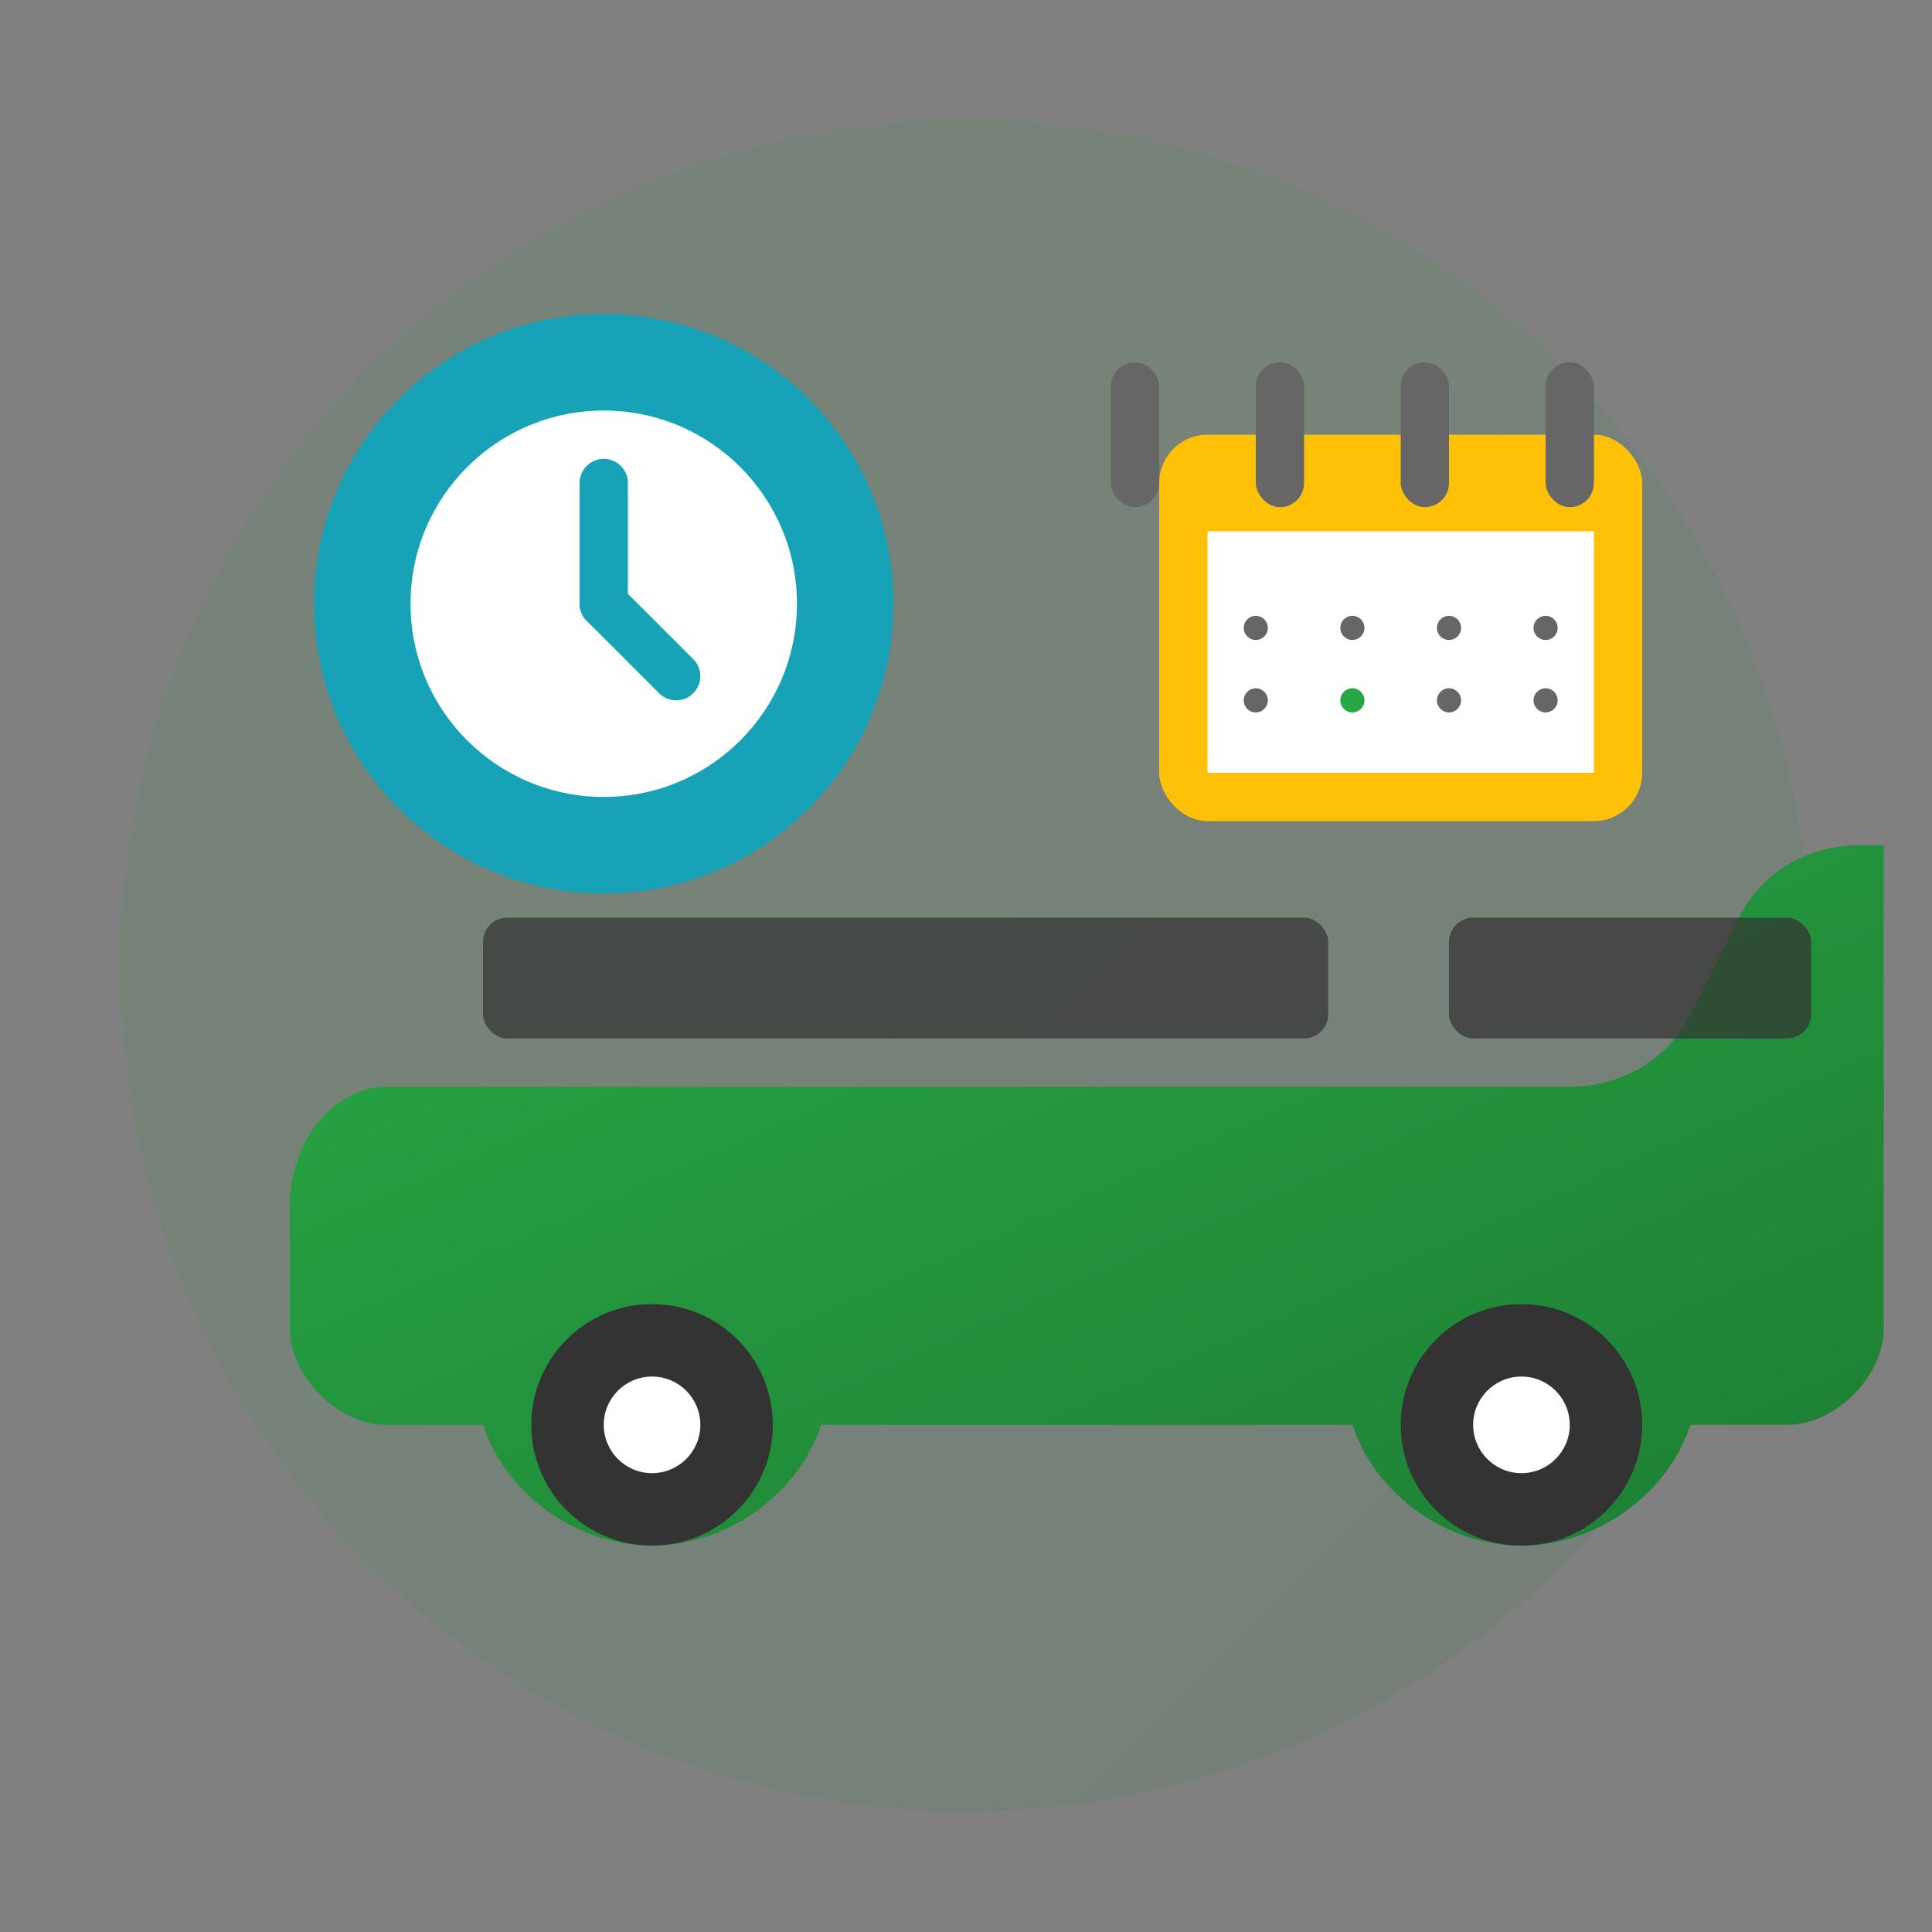
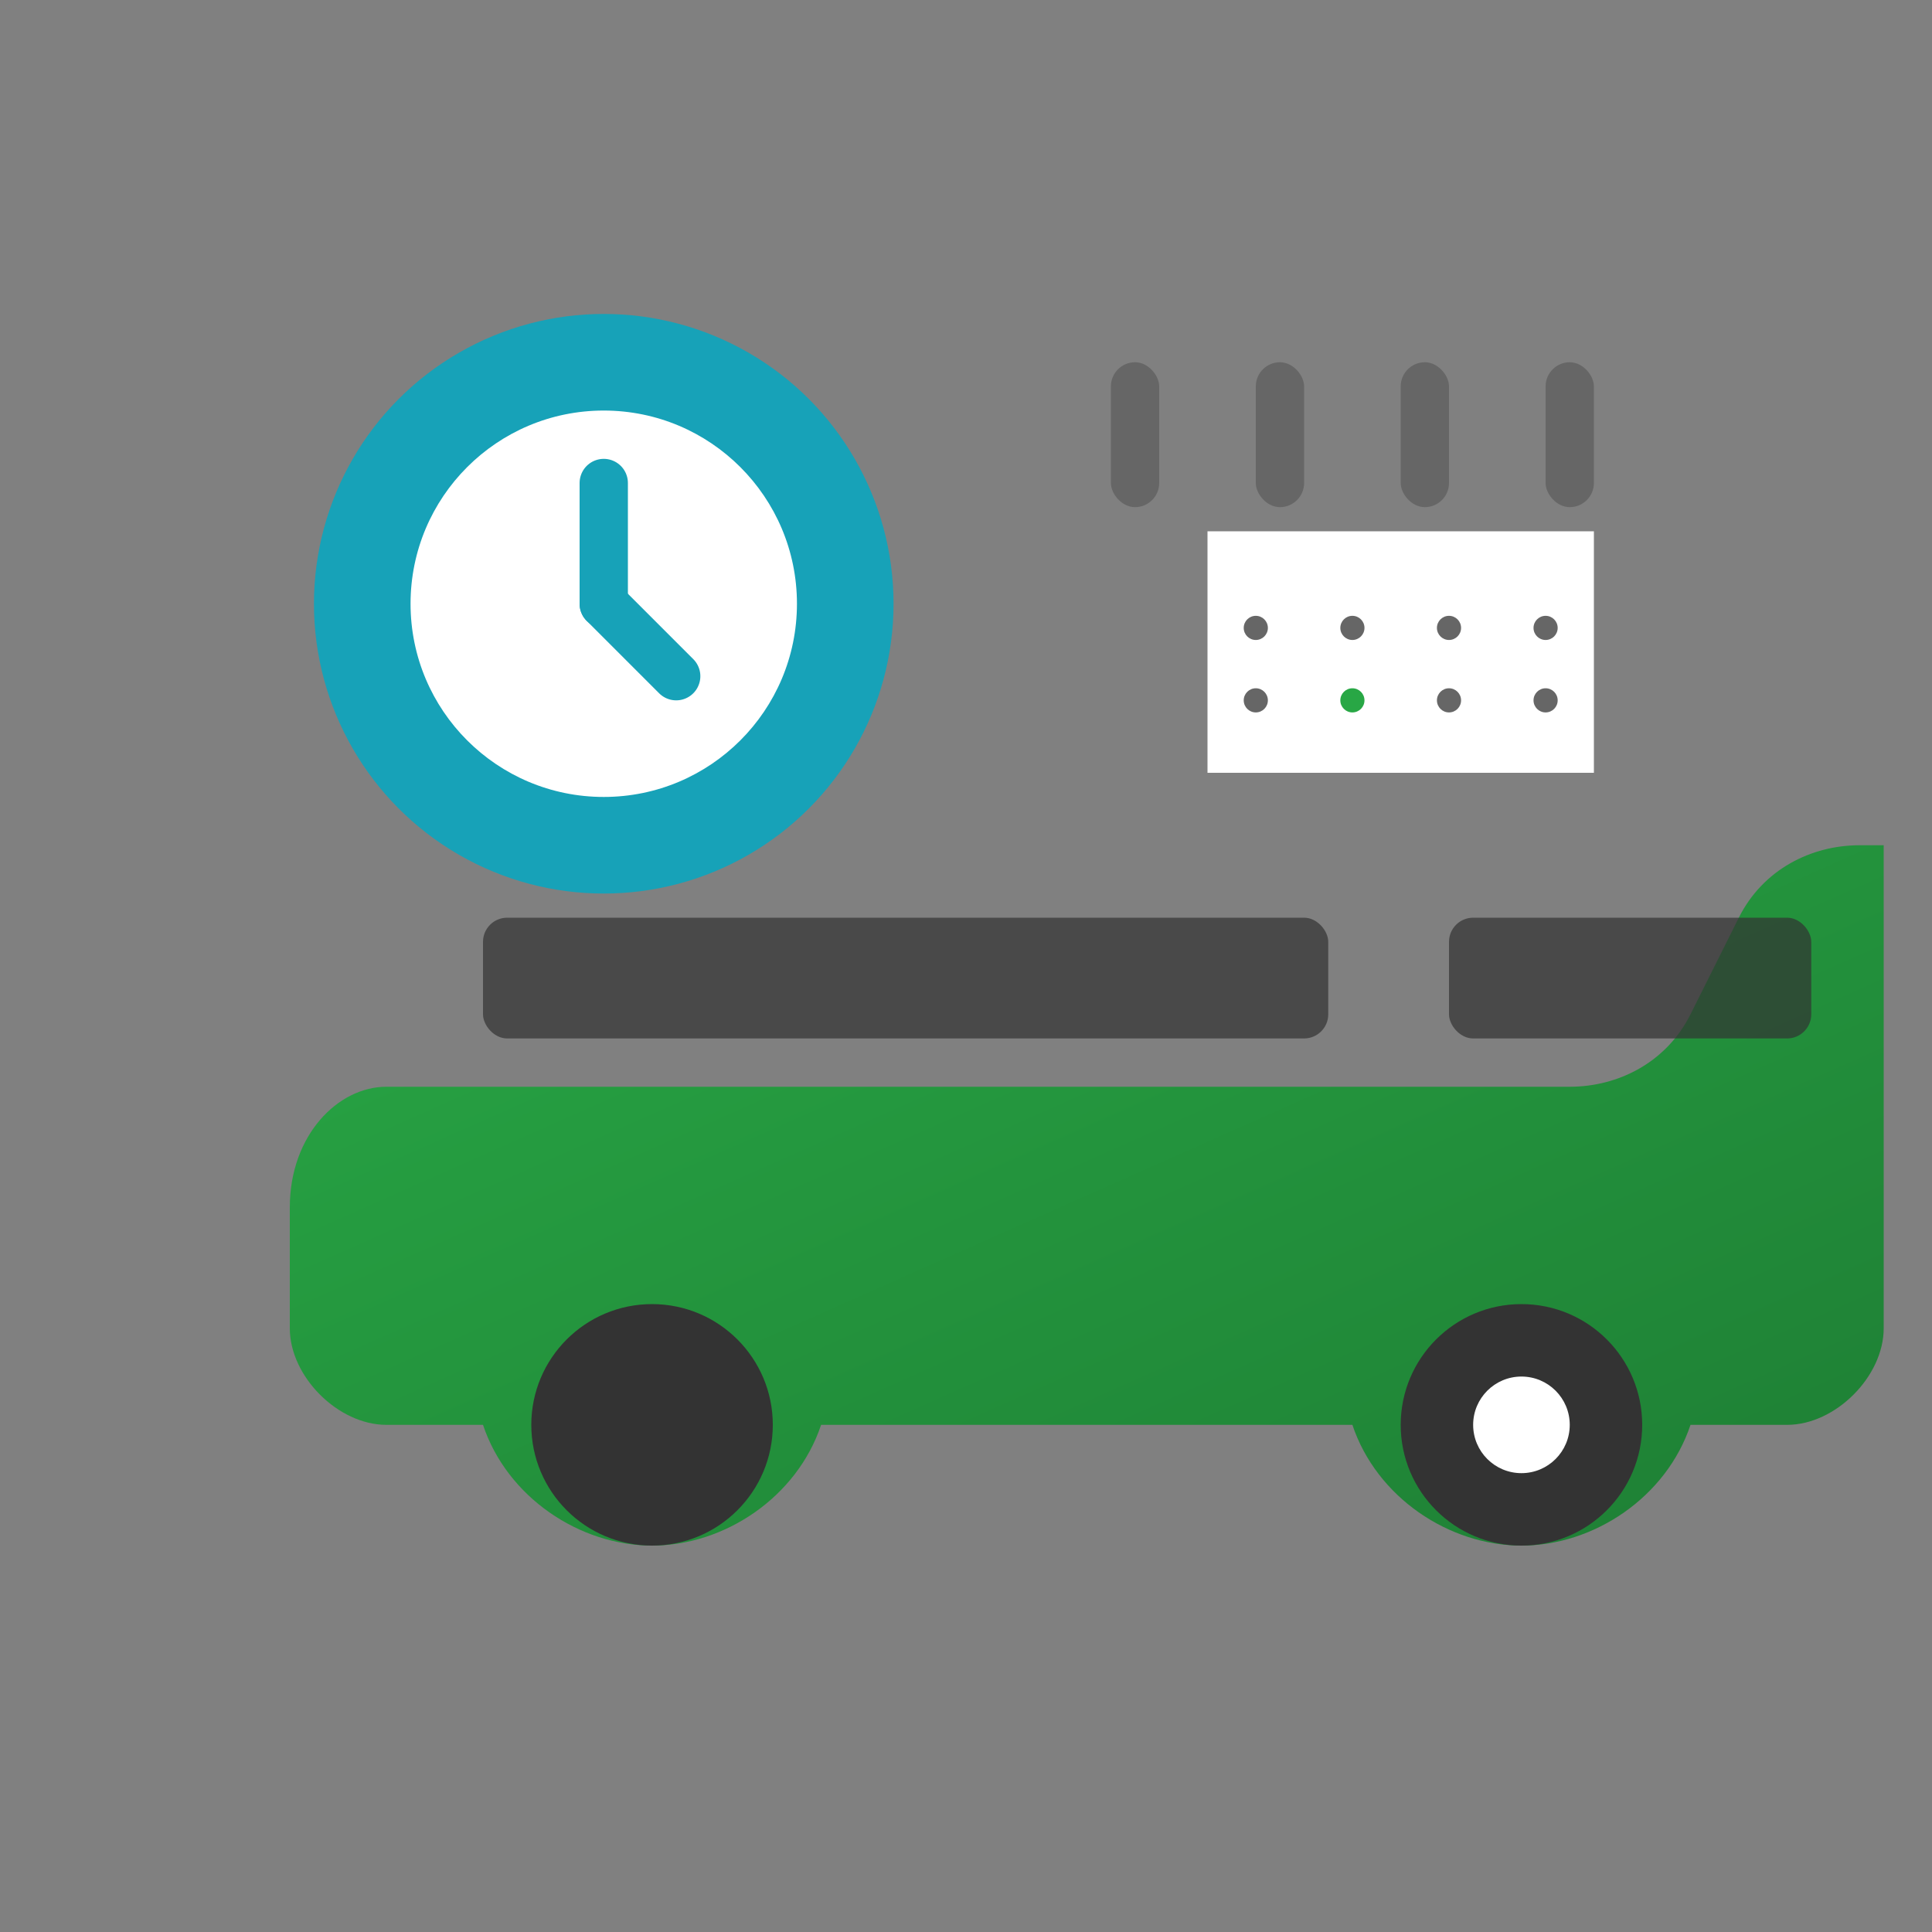
<svg xmlns="http://www.w3.org/2000/svg" width="80" height="80" viewBox="0 0 80 80" fill="none">
  <rect x="0" y="0" width="80" height="80" fill="#808080" stroke="none" />
  <defs>
    <linearGradient id="rentalGradient" x1="0%" y1="0%" x2="100%" y2="100%">
      <stop offset="0%" style="stop-color:#28a745;stop-opacity:1" />
      <stop offset="100%" style="stop-color:#1e7e34;stop-opacity:1" />
    </linearGradient>
  </defs>
-   <circle cx="40" cy="40" r="35" fill="url(#rentalGradient)" opacity="0.1" />
  <path d="M15 45 L65 45 C67 45 69 44 70 42 L72 38 C73 36 75 35 77 35 L78 35 L78 55 C78 57 76 59 74 59 L70 59 C69 62 66 64 63 64 C60 64 57 62 56 59 L34 59 C33 62 30 64 27 64 C24 64 21 62 20 59 L16 59 C14 59 12 57 12 55 L12 50 C12 47 14 45 16 45 L15 45 Z" fill="url(#rentalGradient)" />
  <circle cx="27" cy="59" r="5" fill="#333" />
-   <circle cx="27" cy="59" r="2" fill="#fff" />
  <circle cx="63" cy="59" r="5" fill="#333" />
  <circle cx="63" cy="59" r="2" fill="#fff" />
  <rect x="20" y="38" width="35" height="5" rx="1" fill="#333" opacity="0.7" />
  <rect x="60" y="38" width="15" height="5" rx="1" fill="#333" opacity="0.7" />
  <circle cx="25" cy="25" r="12" fill="#17a2b8" />
  <circle cx="25" cy="25" r="8" fill="white" />
  <line x1="25" y1="20" x2="25" y2="25" stroke="#17a2b8" stroke-width="2" stroke-linecap="round" />
  <line x1="25" y1="25" x2="28" y2="28" stroke="#17a2b8" stroke-width="2" stroke-linecap="round" />
-   <rect x="48" y="18" width="20" height="16" rx="2" fill="#ffc107" />
  <rect x="50" y="22" width="16" height="10" fill="white" />
  <rect x="46" y="15" width="2" height="6" rx="1" fill="#666" />
  <rect x="52" y="15" width="2" height="6" rx="1" fill="#666" />
  <rect x="58" y="15" width="2" height="6" rx="1" fill="#666" />
  <rect x="64" y="15" width="2" height="6" rx="1" fill="#666" />
  <circle cx="52" cy="26" r="0.5" fill="#666" />
  <circle cx="56" cy="26" r="0.5" fill="#666" />
  <circle cx="60" cy="26" r="0.5" fill="#666" />
  <circle cx="64" cy="26" r="0.5" fill="#666" />
  <circle cx="52" cy="29" r="0.5" fill="#666" />
  <circle cx="56" cy="29" r="0.5" fill="#28a745" />
  <circle cx="60" cy="29" r="0.5" fill="#666" />
  <circle cx="64" cy="29" r="0.5" fill="#666" />
</svg>